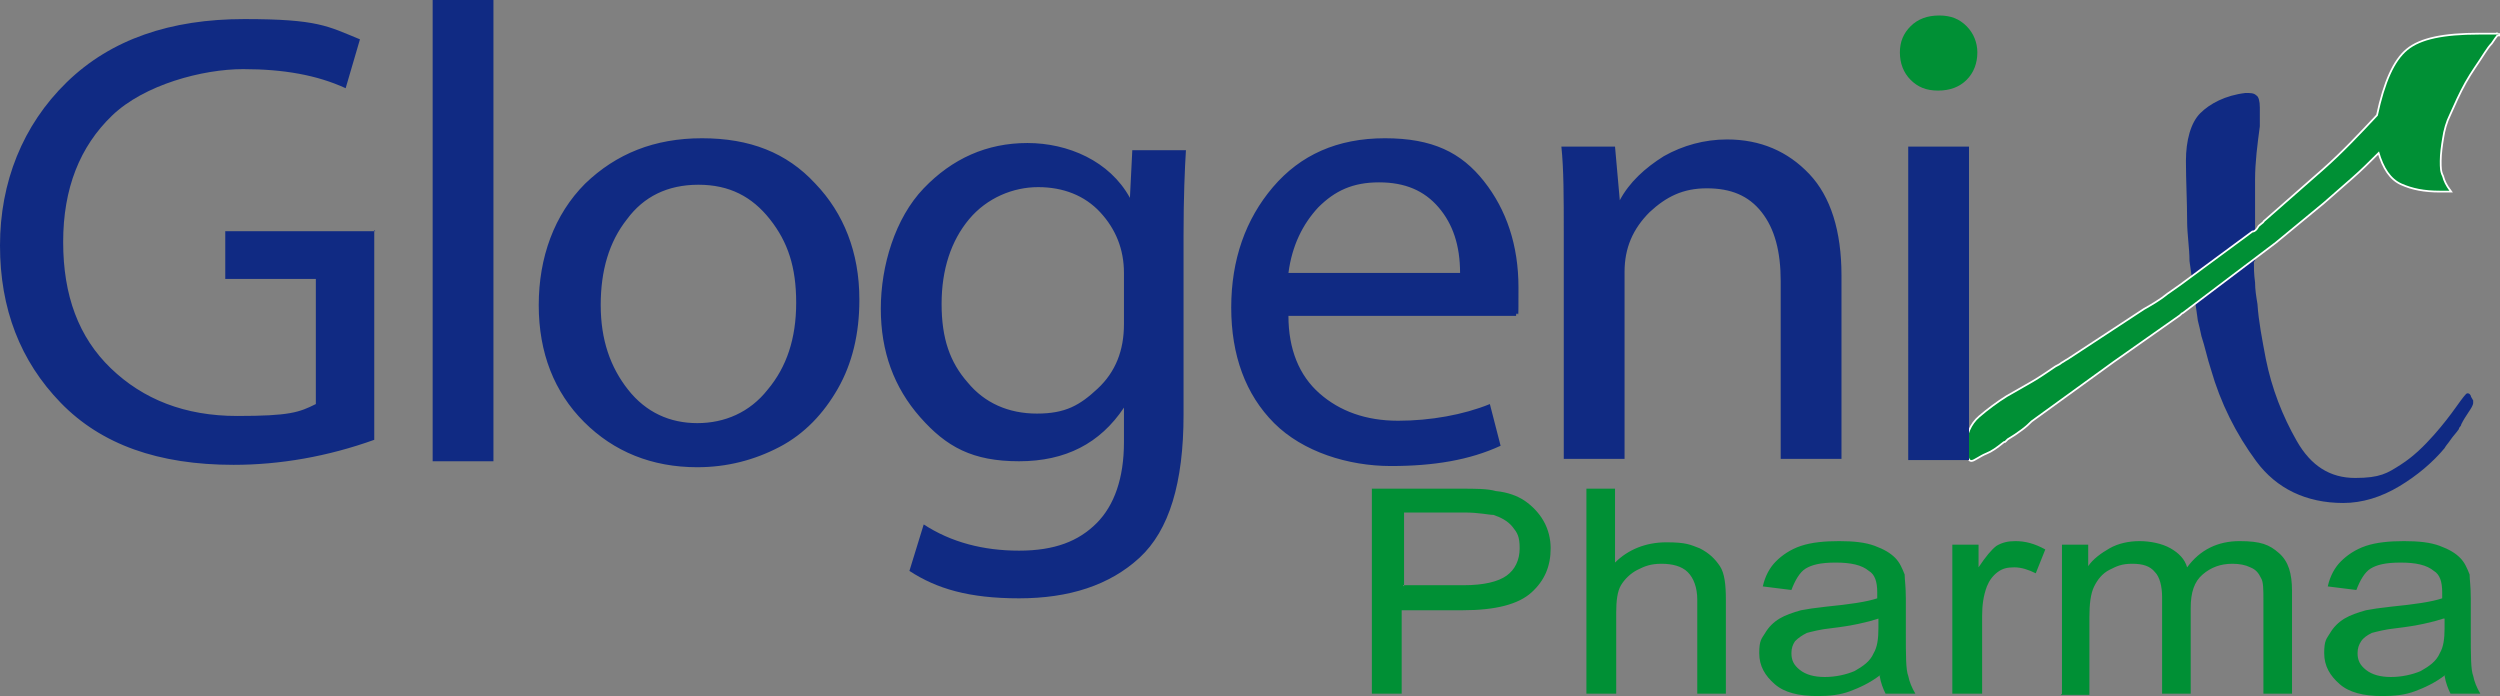
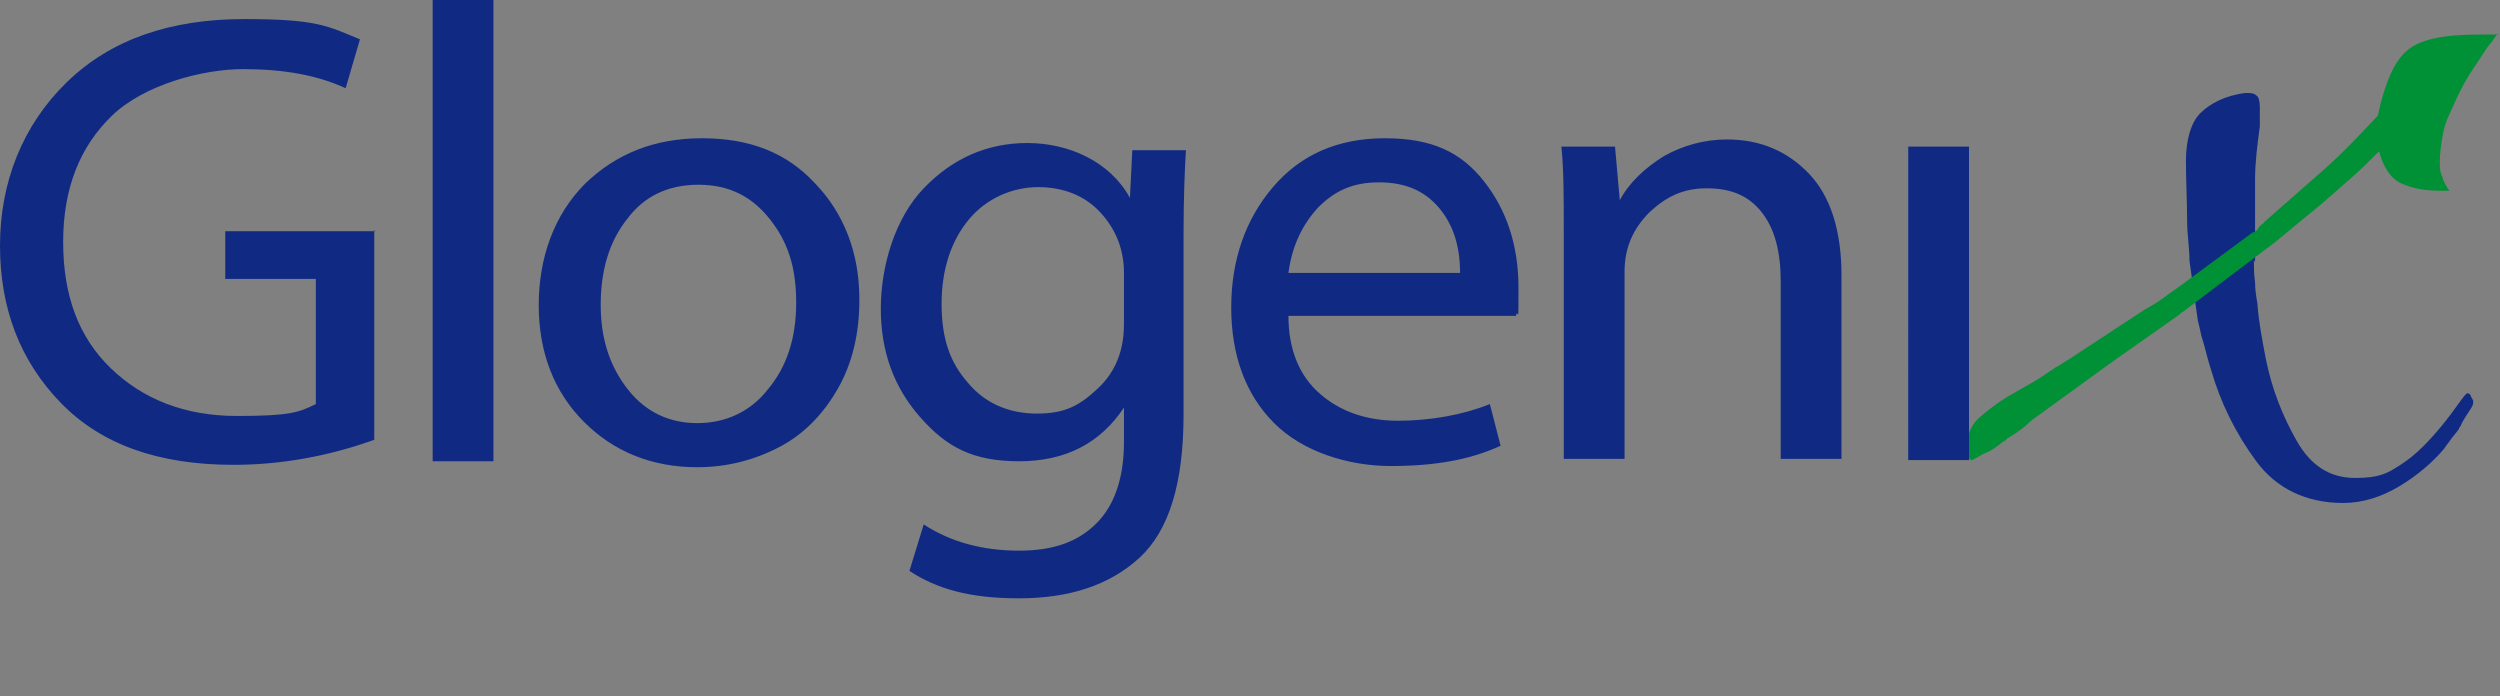
<svg xmlns="http://www.w3.org/2000/svg" id="Layer_2" viewBox="0 0 209.75 58.4">
  <rect x="0" y="0" width="209.75" height="58.4" fill="#808080" stroke="none" />
  <defs>
    <style>      .cls-1 {        fill: #102a83;      }      .cls-1, .cls-2 {        fill-rule: evenodd;      }      .cls-2 {        fill: #009035;      }      .cls-3 {        fill: none;        stroke: #fff;        stroke-width: .3px;      }    </style>
  </defs>
  <g id="Glogenix-Best_Skin_and_Hair_Care_Solutions">
    <g>
-       <path class="cls-2" d="M205,51.9c-.9.3-2.2.6-3.9.8-1,.1-1.7.3-2.1.4-.4.2-.7.4-.9.7-.2.3-.3.6-.3,1,0,.6.2,1,.7,1.4s1.2.6,2.1.6,1.8-.2,2.5-.5c.7-.4,1.3-.8,1.6-1.5.3-.5.4-1.2.4-2.1v-.8h-.1ZM205.2,56.6c-.9.7-1.8,1.1-2.6,1.4s-1.7.4-2.7.4c-1.6,0-2.8-.3-3.6-1s-1.3-1.5-1.3-2.6.2-1.2.5-1.7.7-.9,1.2-1.2c.5-.3,1.1-.5,1.8-.7.5-.1,1.2-.2,2.1-.3,2-.2,3.4-.4,4.3-.7v-.5c0-.9-.2-1.5-.7-1.8-.6-.5-1.5-.7-2.8-.7s-2,.2-2.5.5-.9,1-1.2,1.8l-2.4-.3c.2-.9.6-1.6,1.1-2.1s1.2-1,2.1-1.3c.9-.3,2-.4,3.2-.4s2.2.1,3,.4,1.3.6,1.7,1,.6.9.8,1.4c0,.4.1,1,.1,2v2.8c0,2,0,3.2.2,3.7.1.5.3,1,.6,1.5h-2.5c-.2-.4-.4-.9-.5-1.5h0l.1-.1ZM173,58.2v-12.5h2.2v1.8c.4-.6,1.1-1.1,1.8-1.5s1.6-.6,2.5-.6,1.9.2,2.6.6c.7.4,1.2.9,1.4,1.6,1.1-1.5,2.6-2.2,4.4-2.2s2.5.3,3.3,1,1.1,1.7,1.1,3.2v8.6h-2.4v-7.9c0-.8,0-1.5-.2-1.8-.2-.4-.4-.7-.9-.9-.4-.2-.9-.3-1.5-.3-1,0-1.8.3-2.5.9-.7.6-1,1.5-1,2.8v7.2h-2.4v-8.1c0-.9-.2-1.7-.6-2.1-.4-.5-1-.7-1.9-.7s-1.3.2-1.9.5-1,.8-1.3,1.4-.4,1.5-.4,2.6v6.5h-2.4l.1-.1ZM163.8,58.2v-12.5h2.2v1.9c.6-.9,1.1-1.5,1.5-1.8.5-.3,1-.4,1.6-.4.8,0,1.6.2,2.5.7l-.8,2c-.6-.3-1.2-.5-1.8-.5s-1,.1-1.4.4-.7.7-.9,1.2c-.3.8-.4,1.6-.4,2.5v6.5h-2.5ZM157.6,51.9c-.9.3-2.2.6-3.9.8-1,.1-1.7.3-2.1.4-.4.2-.7.4-1,.7-.2.3-.3.6-.3,1,0,.6.2,1,.7,1.4s1.2.6,2.1.6,1.8-.2,2.5-.5c.7-.4,1.3-.8,1.6-1.5.3-.5.4-1.2.4-2.1v-.8h0ZM157.8,56.6c-.9.7-1.8,1.1-2.6,1.4s-1.7.4-2.7.4c-1.6,0-2.8-.3-3.6-1s-1.3-1.5-1.3-2.6.2-1.2.5-1.7.7-.9,1.2-1.2c.5-.3,1.1-.5,1.8-.7.5-.1,1.2-.2,2.1-.3,2-.2,3.4-.4,4.3-.7v-.5c0-.9-.2-1.5-.7-1.8-.6-.5-1.5-.7-2.8-.7s-2,.2-2.5.5-.9,1-1.2,1.8l-2.4-.3c.2-.9.6-1.6,1.1-2.1s1.2-1,2.1-1.3c.9-.3,2-.4,3.2-.4s2.2.1,3,.4,1.3.6,1.7,1,.6.9.8,1.4c0,.4.1,1,.1,2v2.8c0,2,0,3.2.2,3.7.1.5.3,1,.6,1.5h-2.5c-.2-.4-.4-.9-.5-1.5h0l.1-.1ZM133.1,58.2v-17.2h2.4v6.2c1.1-1.1,2.6-1.7,4.3-1.7s2,.2,2.8.5c.8.4,1.3.9,1.7,1.5s.5,1.6.5,2.8v7.9h-2.4v-7.9c0-1-.3-1.8-.8-2.3s-1.3-.7-2.2-.7-1.4.2-2,.5-1.1.8-1.4,1.3-.4,1.3-.4,2.3v6.8h-2.5ZM117.7,49.1h5.1c1.7,0,2.9-.3,3.6-.8.7-.5,1.1-1.3,1.1-2.3s-.2-1.3-.6-1.8c-.4-.5-1-.8-1.6-1-.4,0-1.2-.2-2.4-.2h-5.1v6.2h0l-.1-.1ZM115.1,58.2v-17.2h7.4c1.3,0,2.3,0,3,.2,1,.1,1.8.4,2.4.8.6.4,1.2,1,1.6,1.7.4.7.6,1.5.6,2.3,0,1.5-.5,2.7-1.6,3.7s-3,1.5-5.8,1.5h-5.1v7h-2.6.1Z" />
      <path class="cls-1" d="M189.1,21.8h0c0,.6,0,1.2.1,1.9h0c0,.6.1,1.2.2,1.8.1,1.5.4,3,.7,4.6.5,2.5,1.4,4.8,2.6,6.9s2.8,3.1,4.9,3.1,2.7-.4,3.8-1.1,2-1.6,2.8-2.5,1.4-1.7,1.9-2.4.8-1.1.9-1.1.2,0,.3.2c0,.1.1.2.2.4v.2c0,.2-.2.5-.4.8s-.4.6-.6,1c0,0,0,.1-.1.2,0,0-.1.1-.1.2-.2.3-.5.6-.7.9-.2.3-.4.5-.5.7-1,1.2-2.3,2.3-3.8,3.2s-3.1,1.4-4.7,1.4c-3.1,0-5.6-1.2-7.3-3.5s-3-4.9-3.8-7.7c-.3-.9-.5-1.9-.8-2.8-.1-.5-.2-.9-.3-1.3l-.7-5h0c0-1.1-.2-2.2-.2-3.4,0-1.6-.1-3.3-.1-5s.4-3.2,1.2-4,2.1-1.5,3.8-1.7c.4,0,.7,0,.9.2.2.1.3.5.3,1v1.6c-.2,1.5-.4,3-.4,4.5v2.3h0v2.3h0v2.3h0l-.1-.2Z" />
      <path class="cls-2" d="M209.6,2.8c-.2.2-.4.5-.6.8-.2.2-.4.5-.6.8-.5.8-1.1,1.6-1.6,2.5s-.9,1.8-1.3,2.7c-.3.6-.5,1.3-.6,2-.1.6-.2,1.3-.2,1.9s0,.9.2,1.3c.1.4.3.8.6,1.2h-.8c-1.3,0-2.3-.2-3.2-.6s-1.5-1.3-1.9-2.7c-.8.8-1.5,1.5-2.3,2.2s-1.6,1.4-2.4,2.1l-4,3.3-7.8,5.9c-.1,0-.2.2-.4.3l-5.4,3.8-6.9,5c-.2.2-.4.4-.8.7-.4.3-.7.5-1.2.8,0,0-.1.1-.2.2,0,0-.1,0-.2.1-.5.4-.9.7-1.4.9s-1,.6-1.2.6-.2-.3-.3-.5c0-.1-.1-.3-.1-.5,0-1.1.4-2,1.1-2.6.7-.6,1.5-1.2,2.3-1.7.7-.4,1.4-.8,2.1-1.2.7-.4,1.4-.9,2-1.3.2-.1.4-.2.5-.3.2-.1.3-.2.5-.3l6.4-4.2c.7-.4,1.4-.8,2-1.3.3-.2.7-.5,1-.7l6.1-4.5h0c.2,0,.4-.2.5-.4s.4-.3.5-.5c1.6-1.4,3.2-2.8,4.9-4.3s3.1-3,4.6-4.6c.6-2.8,1.4-4.6,2.5-5.5s3-1.3,6-1.3.6,0,.8,0h.8v-.1Z" />
-       <path class="cls-3" d="M209.6,2.8c-.2.2-.4.5-.6.8-.2.2-.4.5-.6.8-.5.8-1.1,1.6-1.6,2.5s-.9,1.8-1.3,2.7c-.3.6-.5,1.3-.6,2-.1.6-.2,1.3-.2,1.9s0,.9.2,1.3c.1.4.3.8.6,1.2h-.8c-1.3,0-2.3-.2-3.2-.6s-1.5-1.3-1.9-2.7c-.8.8-1.5,1.5-2.3,2.2s-1.6,1.4-2.4,2.1l-4,3.3-7.8,5.9c-.1,0-.2.2-.4.3l-5.4,3.8-6.9,5c-.2.2-.4.4-.8.7-.4.3-.7.5-1.2.8,0,0-.1.1-.2.2,0,0-.1,0-.2.1-.5.4-.9.7-1.4.9s-1,.6-1.2.6-.2-.3-.3-.5c0-.1-.1-.3-.1-.5,0-1.1.4-2,1.1-2.6.7-.6,1.5-1.2,2.3-1.7.7-.4,1.4-.8,2.1-1.2.7-.4,1.4-.9,2-1.3.2-.1.4-.2.5-.3.2-.1.3-.2.5-.3l6.4-4.2c.7-.4,1.4-.8,2-1.3.3-.2.7-.5,1-.7l6.1-4.5h0c.2,0,.4-.2.5-.4s.4-.3.5-.5c1.6-1.4,3.2-2.8,4.9-4.3s3.1-3,4.6-4.6c.6-2.8,1.4-4.6,2.5-5.5s3-1.3,6-1.3.6,0,.8,0h.8v-.1Z" />
-       <path class="cls-2" d="M209.6,2.8c-.2.2-.4.5-.6.8-.2.2-.4.5-.6.8-.5.8-1.1,1.6-1.6,2.5s-.9,1.8-1.3,2.7c-.3.6-.5,1.3-.6,2-.1.6-.2,1.3-.2,1.9s0,.9.2,1.3c.1.4.3.8.6,1.2h-.8c-1.3,0-2.3-.2-3.2-.6s-1.5-1.3-1.9-2.7c-.8.8-1.5,1.5-2.3,2.2s-1.6,1.4-2.4,2.1l-4,3.3-7.8,5.9c-.1,0-.2.2-.4.3l-5.4,3.8-6.9,5c-.2.2-.4.4-.8.7-.4.3-.7.5-1.2.8,0,0-.1.1-.2.2,0,0-.1,0-.2.1-.5.4-.9.7-1.4.9s-1,.6-1.2.6-.2-.3-.3-.5c0-.1-.1-.3-.1-.5,0-1.1.4-2,1.1-2.6.7-.6,1.5-1.2,2.3-1.7.7-.4,1.4-.8,2.1-1.2.7-.4,1.4-.9,2-1.3.2-.1.4-.2.5-.3.2-.1.3-.2.5-.3l6.4-4.2c.7-.4,1.4-.8,2-1.3.3-.2.7-.5,1-.7l6.1-4.5h0c.2,0,.4-.2.5-.4s.4-.3.5-.5c1.6-1.4,3.2-2.8,4.9-4.3s3.1-3,4.6-4.6c.6-2.8,1.4-4.6,2.5-5.5s3-1.3,6-1.3.6,0,.8,0h.8v-.1Z" />
      <path class="cls-1" d="M165.2,38.6h-5.1V12.3h5.1v26.3ZM131.2,38.6v-19.1c0-2.9,0-5.3-.2-7.2h4.5l.4,4.5c.8-1.5,2.1-2.7,3.7-3.7,1.6-.9,3.4-1.4,5.3-1.4,2.8,0,5.1,1,6.9,2.9s2.7,4.8,2.7,8.5v15.4h-5.1v-14.9c0-2.5-.5-4.4-1.6-5.8s-2.6-2-4.6-2-3.4.7-4.8,2c-1.4,1.4-2.1,3-2.1,5v15.7h-5.1v.1ZM108.2,22.9h14.3c0-2.3-.6-4.1-1.8-5.5s-2.8-2.1-5-2.1-3.7.7-5.1,2.1c-1.3,1.4-2.2,3.2-2.5,5.5h.1ZM127.2,26.5h-19.1c0,2.8.9,5,2.6,6.5,1.7,1.5,3.9,2.3,6.6,2.3s5.5-.5,7.7-1.4l.9,3.5c-2.6,1.2-5.6,1.7-9.2,1.7s-7.4-1.2-9.8-3.6c-2.4-2.4-3.6-5.7-3.6-9.7s1.2-7.4,3.5-10.1,5.4-4.1,9.4-4.1,6.4,1.2,8.3,3.6c1.9,2.4,2.9,5.4,2.9,8.9s0,1.8-.2,2.3h0v.1ZM94.3,27.2v-4.3c0-2-.7-3.7-2-5.1s-3.1-2.1-5.2-2.1-4.3.9-5.8,2.7c-1.5,1.8-2.3,4.2-2.3,7.1s.7,4.9,2.2,6.6c1.4,1.7,3.4,2.6,5.8,2.6s3.6-.7,5.1-2.1,2.2-3.2,2.2-5.4h0ZM99.3,19.5v15.3c0,5.7-1.2,9.7-3.7,12s-5.9,3.4-10.1,3.4-6.9-.8-9.2-2.3l1.2-3.9c2.3,1.5,5,2.2,8,2.2s5-.8,6.5-2.3,2.3-3.8,2.3-6.8v-2.9c-2,3-4.9,4.5-8.8,4.5s-6.1-1.2-8.3-3.7c-2.2-2.5-3.3-5.5-3.3-9.1s1.2-7.6,3.6-10.1,5.3-3.8,8.7-3.8,6.9,1.5,8.6,4.6l.2-4h4.5c-.1,1.6-.2,4-.2,7.1h0v-.2ZM50.4,25.6c0,2.9.8,5.2,2.3,7.1,1.5,1.9,3.5,2.8,5.8,2.8s4.4-.9,5.9-2.8c1.6-1.9,2.4-4.3,2.4-7.3s-.7-5.1-2.2-7-3.4-2.9-6-2.9-4.6,1-6,2.9c-1.5,1.9-2.2,4.3-2.2,7.2h0ZM72.1,25.2c0,2.8-.6,5.3-1.8,7.4-1.2,2.1-2.8,3.8-4.9,4.9-2.1,1.1-4.4,1.7-6.9,1.7-3.8,0-7-1.3-9.5-3.8s-3.8-5.8-3.8-9.8,1.3-7.6,3.9-10.2c2.6-2.5,5.8-3.8,9.8-3.8s7.1,1.2,9.5,3.8c2.4,2.5,3.7,5.8,3.7,9.7h0v.1ZM36.3,38.6V0h5.1v38.7h-5.1v-.1ZM31.4,19.3v17.6c-3.9,1.4-7.9,2.1-11.8,2.1-6.3,0-11.1-1.7-14.5-5.2C1.7,30.3,0,25.9,0,20.6S1.9,10.5,5.6,6.9,14.3,1.6,20.5,1.6s7,.6,9.7,1.7l-1.2,4.1c-2.4-1.1-5.2-1.6-8.6-1.6s-8.3,1.3-11,3.9-4.1,6.1-4.1,10.6,1.3,8,4,10.6,6.2,4,10.6,4,5.2-.3,6.6-1v-10.5h-7.6v-4h12.6l-.1-.1Z" />
-       <path class="cls-2" d="M165.9,4.4c0,.9-.3,1.7-.9,2.3-.6.6-1.4.9-2.4.9s-1.7-.3-2.3-.9-.9-1.4-.9-2.3.3-1.6.9-2.2c.6-.6,1.4-.9,2.4-.9s1.7.3,2.3.9.9,1.4.9,2.2h0Z" />
    </g>
  </g>
</svg>